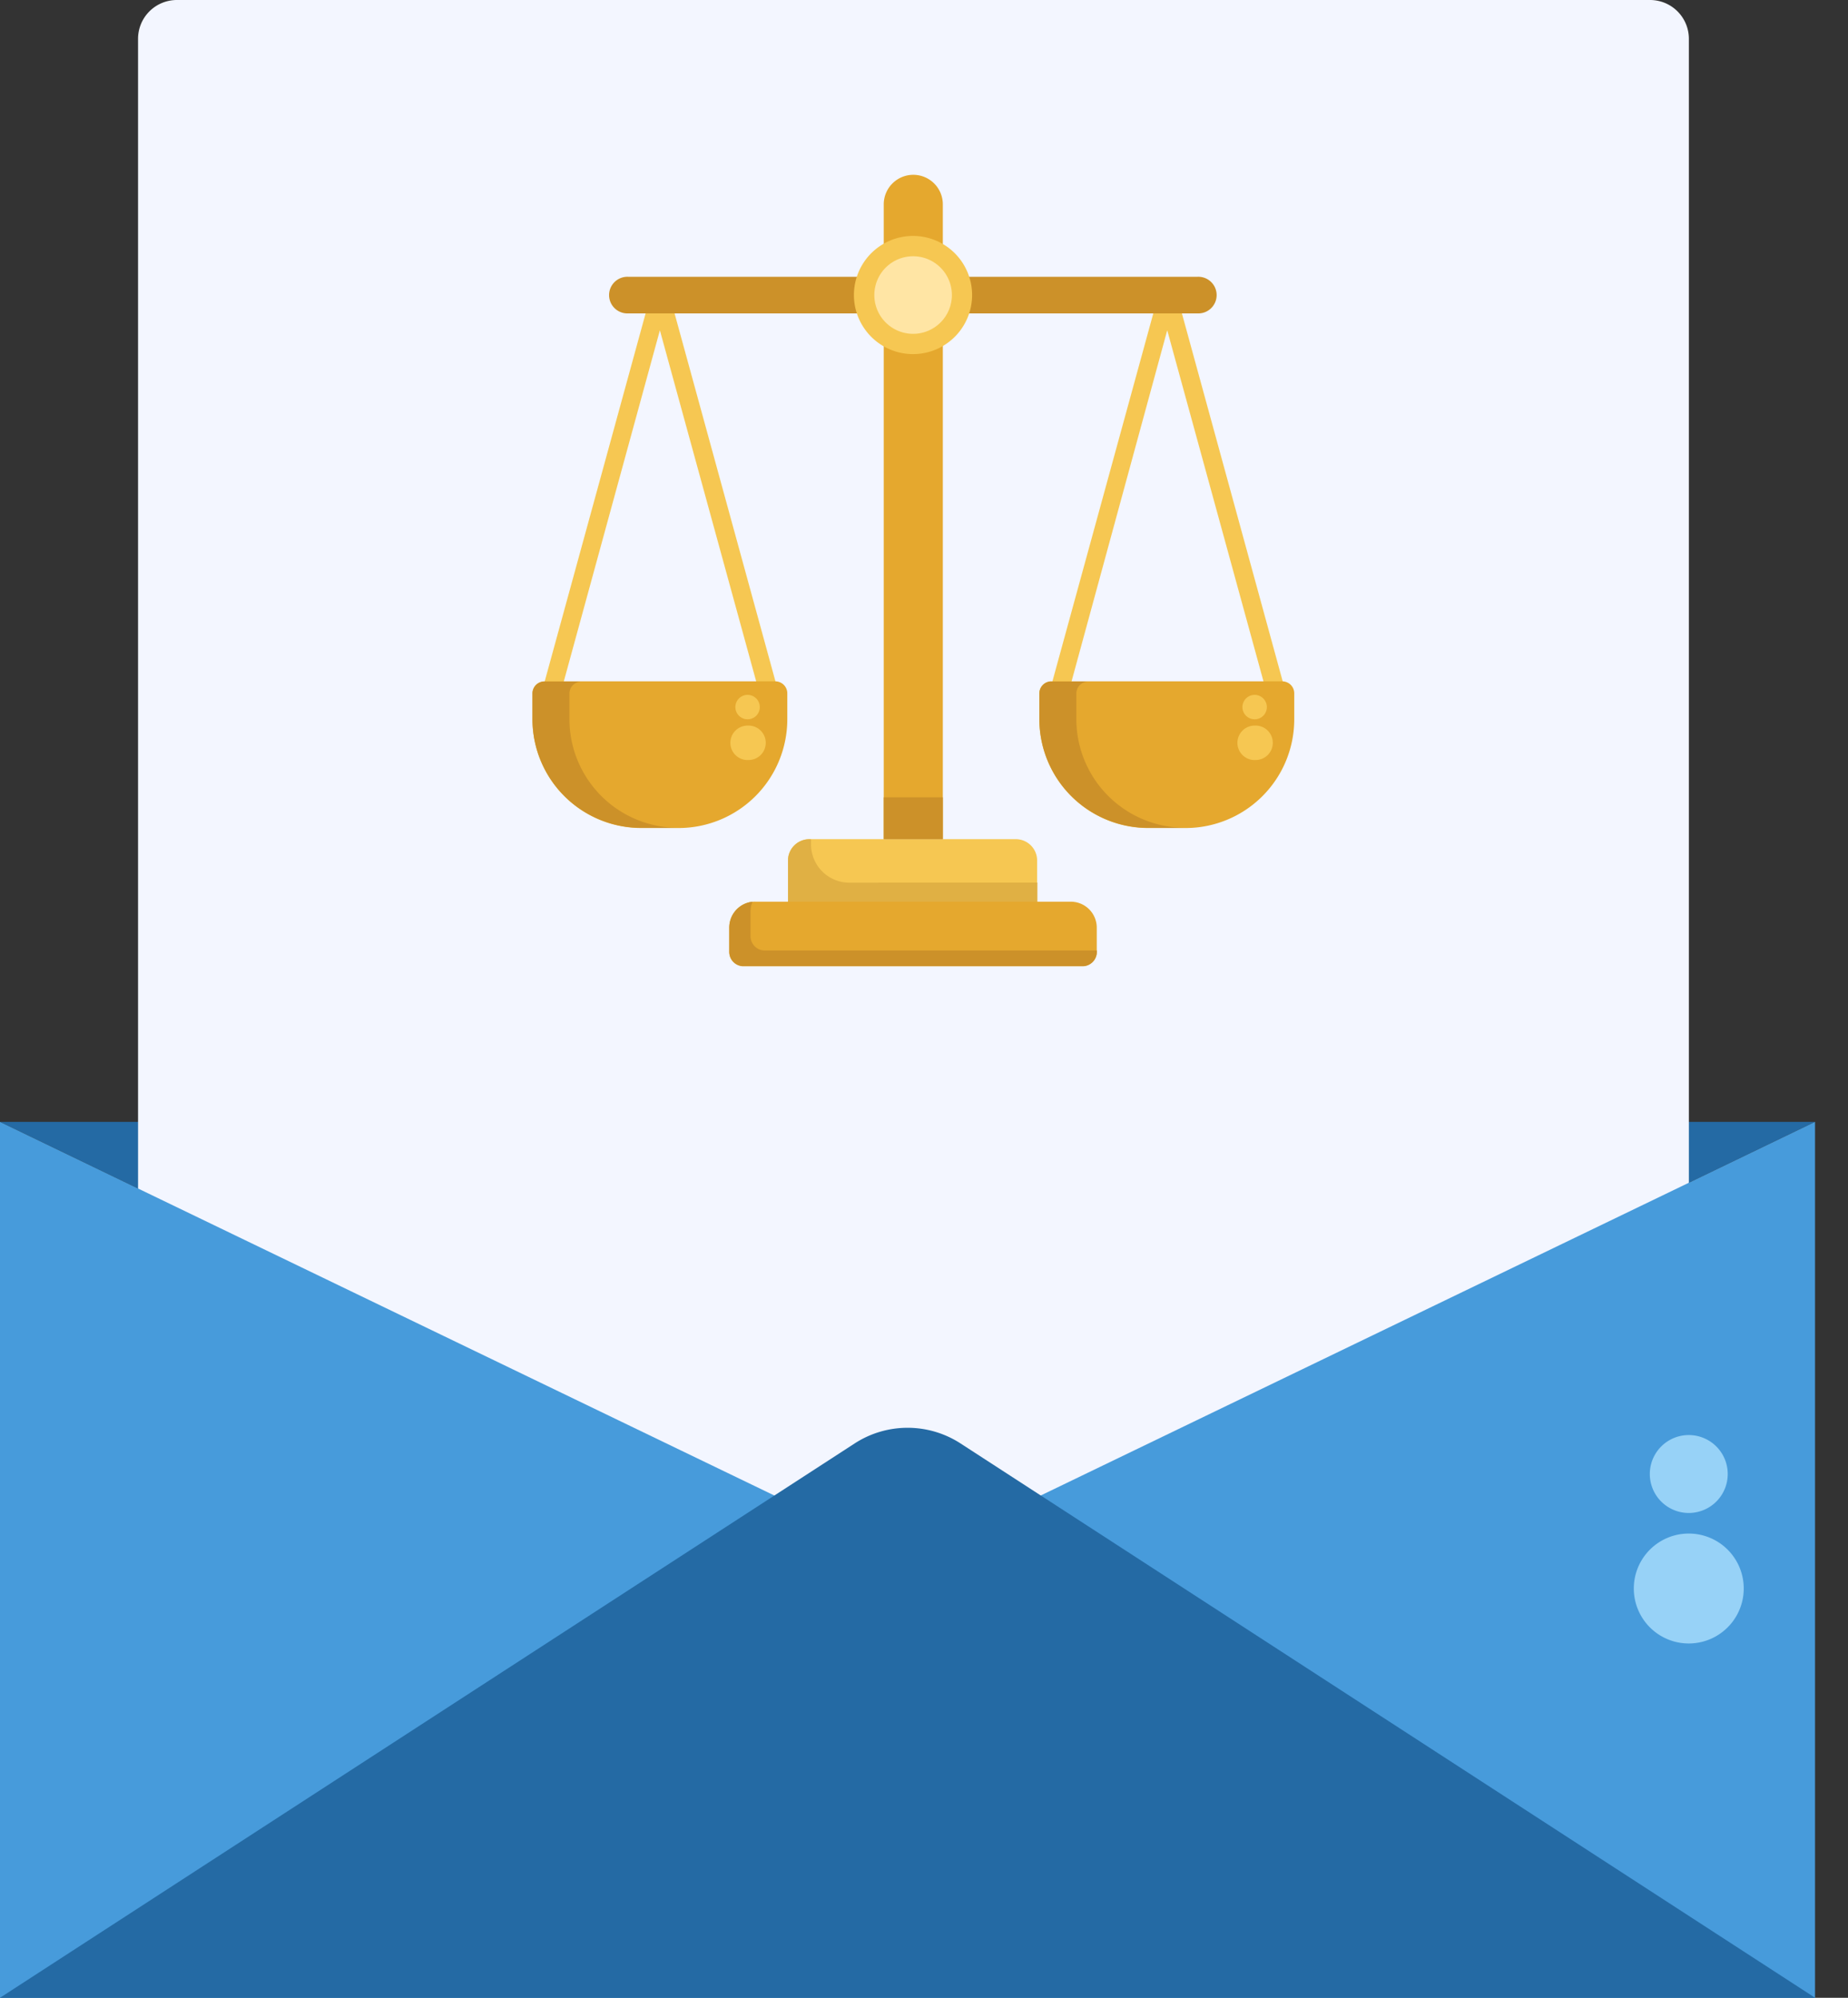
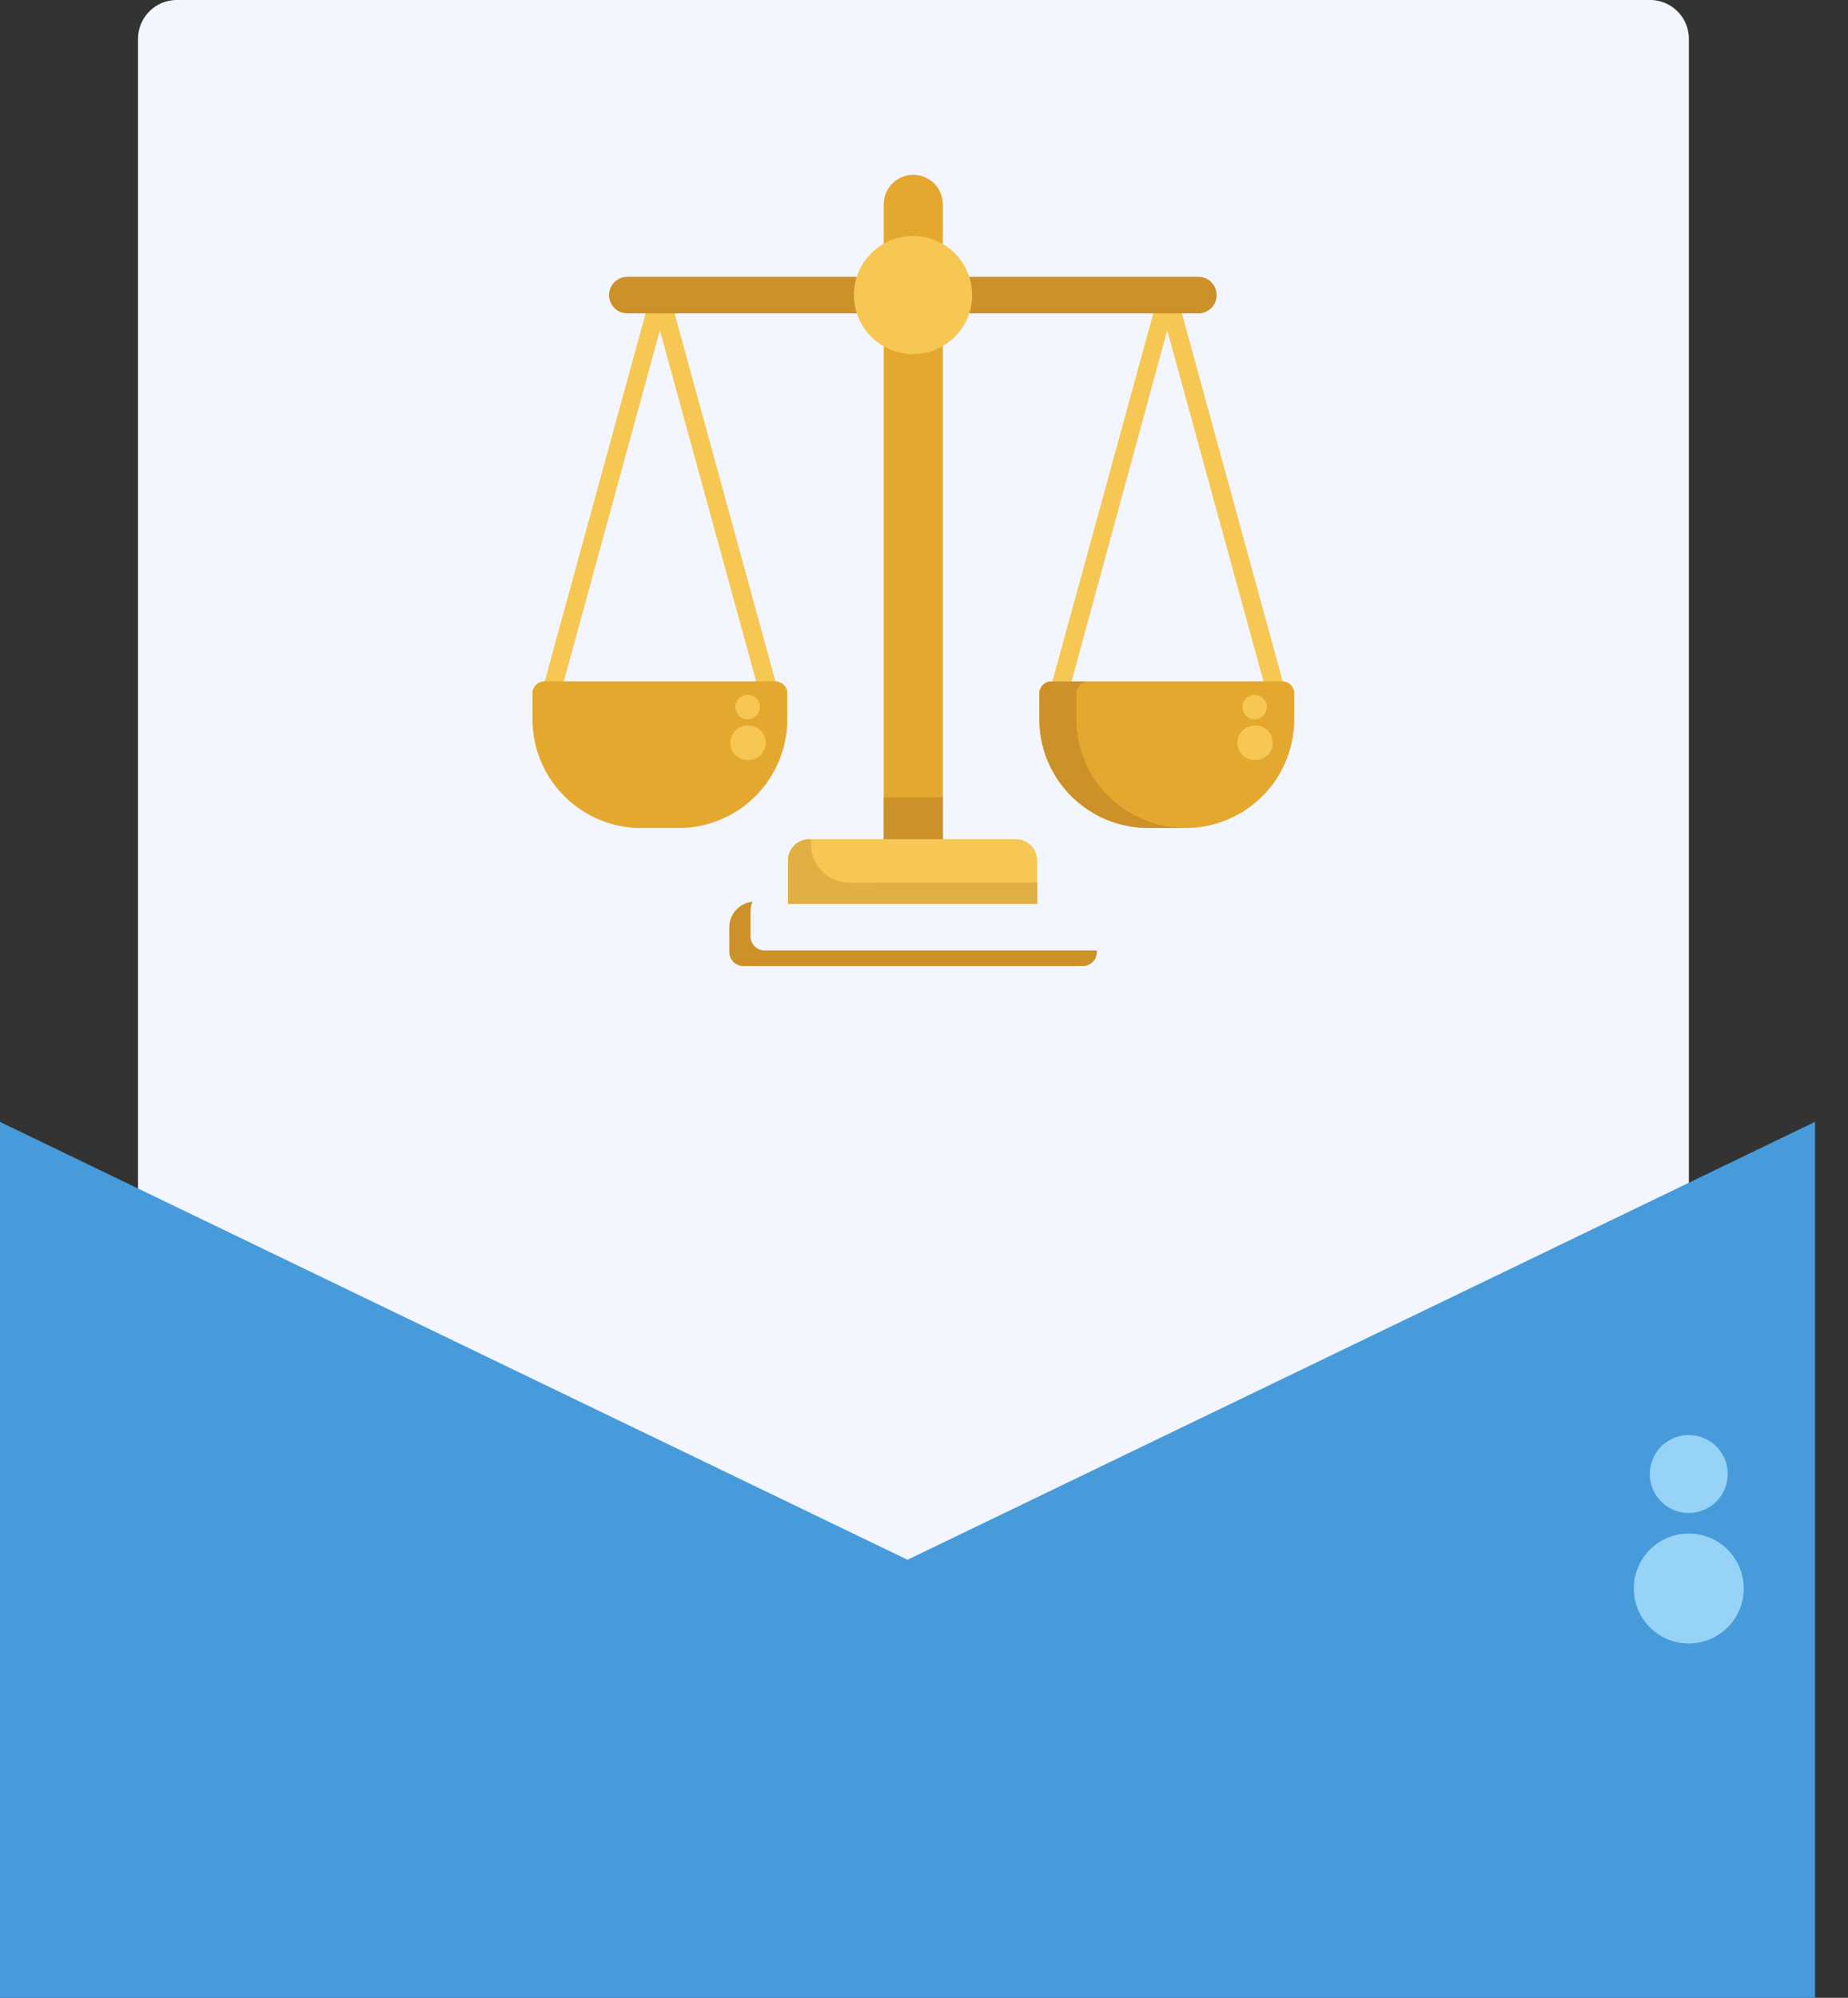
<svg xmlns="http://www.w3.org/2000/svg" width="37" height="40" fill="none" viewBox="0 0 37 40">
  <rect x="0" y="0" width="37" height="40" fill="#333333" stroke="none" />
-   <path fill="#246AA4" d="M36.34 22.462H0l18.17 8.769 18.17-8.77Z" />
  <path fill="#F3F6FF" d="M33.037 0H3.541a.777.777 0 0 0-.777.777v35.245c0 .429.348.776.777.776h29.496a.777.777 0 0 0 .777-.776V.777A.777.777 0 0 0 33.037 0Z" />
  <path fill="#F6C752" d="m25.692 13.679-2.142-7.82-.008-.02s0-.009-.007-.014a.124.124 0 0 0-.01-.015l-.01-.015-.012-.013-.013-.012-.014-.01-.016-.01-.015-.006-.019-.008h-.098l-.02.008-.014.006-.015.01a.078.078 0 0 0-.015.01l-.013.012-.012.013a.08.08 0 0 0-.01.015l-.01.015a.194.194 0 0 0-.006.015.146.146 0 0 0-.008.019l-2.144 7.82a.184.184 0 1 0 .357.097l1.952-7.163 1.965 7.168a.186.186 0 1 0 .357-.102Z" />
  <path fill="#E5A82E" d="M21.05 13.642h4.623a.24.24 0 0 1 .24.24v.519a2.177 2.177 0 0 1-2.178 2.178h-.747A2.178 2.178 0 0 1 20.81 14.4v-.514a.24.24 0 0 1 .24-.245Z" />
  <path fill="#CC9129" d="M23.726 16.575h-.739A2.178 2.178 0 0 1 20.81 14.4v-.514a.24.24 0 0 1 .24-.24h.74a.24.24 0 0 0-.24.24v.514a2.178 2.178 0 0 0 2.177 2.174Z" />
  <path fill="#F6C752" d="M25.12 15.217a.345.345 0 1 0 0-.689.345.345 0 0 0 0 .69ZM25.12 14.402a.244.244 0 1 0 0-.489.244.244 0 0 0 0 .489ZM15.536 13.679l-2.144-7.82a.134.134 0 0 0-.008-.02l-.006-.014-.01-.015-.01-.015-.013-.013a.047.047 0 0 0-.013-.012l-.014-.01-.015-.01-.016-.006-.018-.008H13.162l-.018.008-.016.006-.015.01-.015.01-.012.012-.012.013a.182.182 0 0 0-.01.015l-.01.015-.007.015a.134.134 0 0 0-.007.019l-2.144 7.82a.185.185 0 0 0 .178.233.185.185 0 0 0 .178-.136l1.96-7.163 1.966 7.168a.185.185 0 0 0 .333.037.185.185 0 0 0 .025-.134v-.005Z" />
  <path fill="#CC9129" d="M23.973 5.542H12.581a.367.367 0 1 0 0 .733h11.392a.367.367 0 1 0 0-.733Z" />
  <path fill="#F6C752" d="M16.205 16.802h4.133a.427.427 0 0 1 .427.427v.866h-4.988v-.866a.427.427 0 0 1 .428-.427Z" />
  <path fill="#E0B044" d="M20.77 17.67v.427h-4.993v-.866a.427.427 0 0 1 .426-.427h.035v.102a.767.767 0 0 0 .768.767l3.764-.002Z" />
-   <path fill="#E5A82E" d="M15.118 18.054h6.321a.52.52 0 0 1 .52.52v.488a.287.287 0 0 1-.286.286h-6.786a.286.286 0 0 1-.286-.286v-.489a.52.52 0 0 1 .517-.52Z" />
  <path fill="#CC9129" d="M21.961 19.03v.028a.286.286 0 0 1-.286.286h-6.787a.287.287 0 0 1-.287-.286v-.487a.52.52 0 0 1 .467-.517.508.508 0 0 0-.041.202v.489a.286.286 0 0 0 .286.286h6.648Z" />
  <path fill="#E5A82E" d="M18.285 3.5a.592.592 0 0 1 .592.592v12.71h-1.183V4.091a.592.592 0 0 1 .59-.591Z" />
  <path fill="#CC9129" d="M18.877 15.964h-1.183v.839h1.183v-.839Z" />
  <path fill="#F6C752" d="M18.28 7.09a1.183 1.183 0 1 0 0-2.366 1.183 1.183 0 0 0 0 2.366Z" />
-   <path fill="#FFE5A4" d="M18.282 6.684a.776.776 0 1 0 0-1.553.776.776 0 0 0 0 1.553Z" />
  <path fill="#E5A82E" d="M10.901 13.642h4.622a.24.24 0 0 1 .24.24v.519a2.178 2.178 0 0 1-2.178 2.178h-.747a2.178 2.178 0 0 1-2.177-2.178v-.514a.24.24 0 0 1 .24-.245Z" />
-   <path fill="#CC9129" d="M13.579 16.575h-.74a2.178 2.178 0 0 1-2.178-2.174v-.514a.24.24 0 0 1 .24-.24h.74a.24.24 0 0 0-.24.24v.514a2.178 2.178 0 0 0 2.178 2.174Z" />
  <path fill="#F6C752" d="M14.968 15.217a.345.345 0 1 0 0-.689.345.345 0 0 0 0 .69ZM14.968 14.402a.244.244 0 1 0 0-.489.244.244 0 0 0 0 .489Z" />
  <path fill="#479BDB" d="M18.17 31.23 0 22.463v17.537h36.34V22.462L18.17 31.23Z" />
-   <path fill="#246AA4" d="M36.341 40 19.23 28.9a1.948 1.948 0 0 0-2.117 0L0 40h36.341Z" />
  <path fill="#97D2F7" d="M33.812 32.906a1.1 1.1 0 1 0 0-2.201 1.1 1.1 0 0 0 0 2.201ZM33.812 30.293a.78.78 0 1 0 0-1.56.78.78 0 0 0 0 1.56Z" />
</svg>